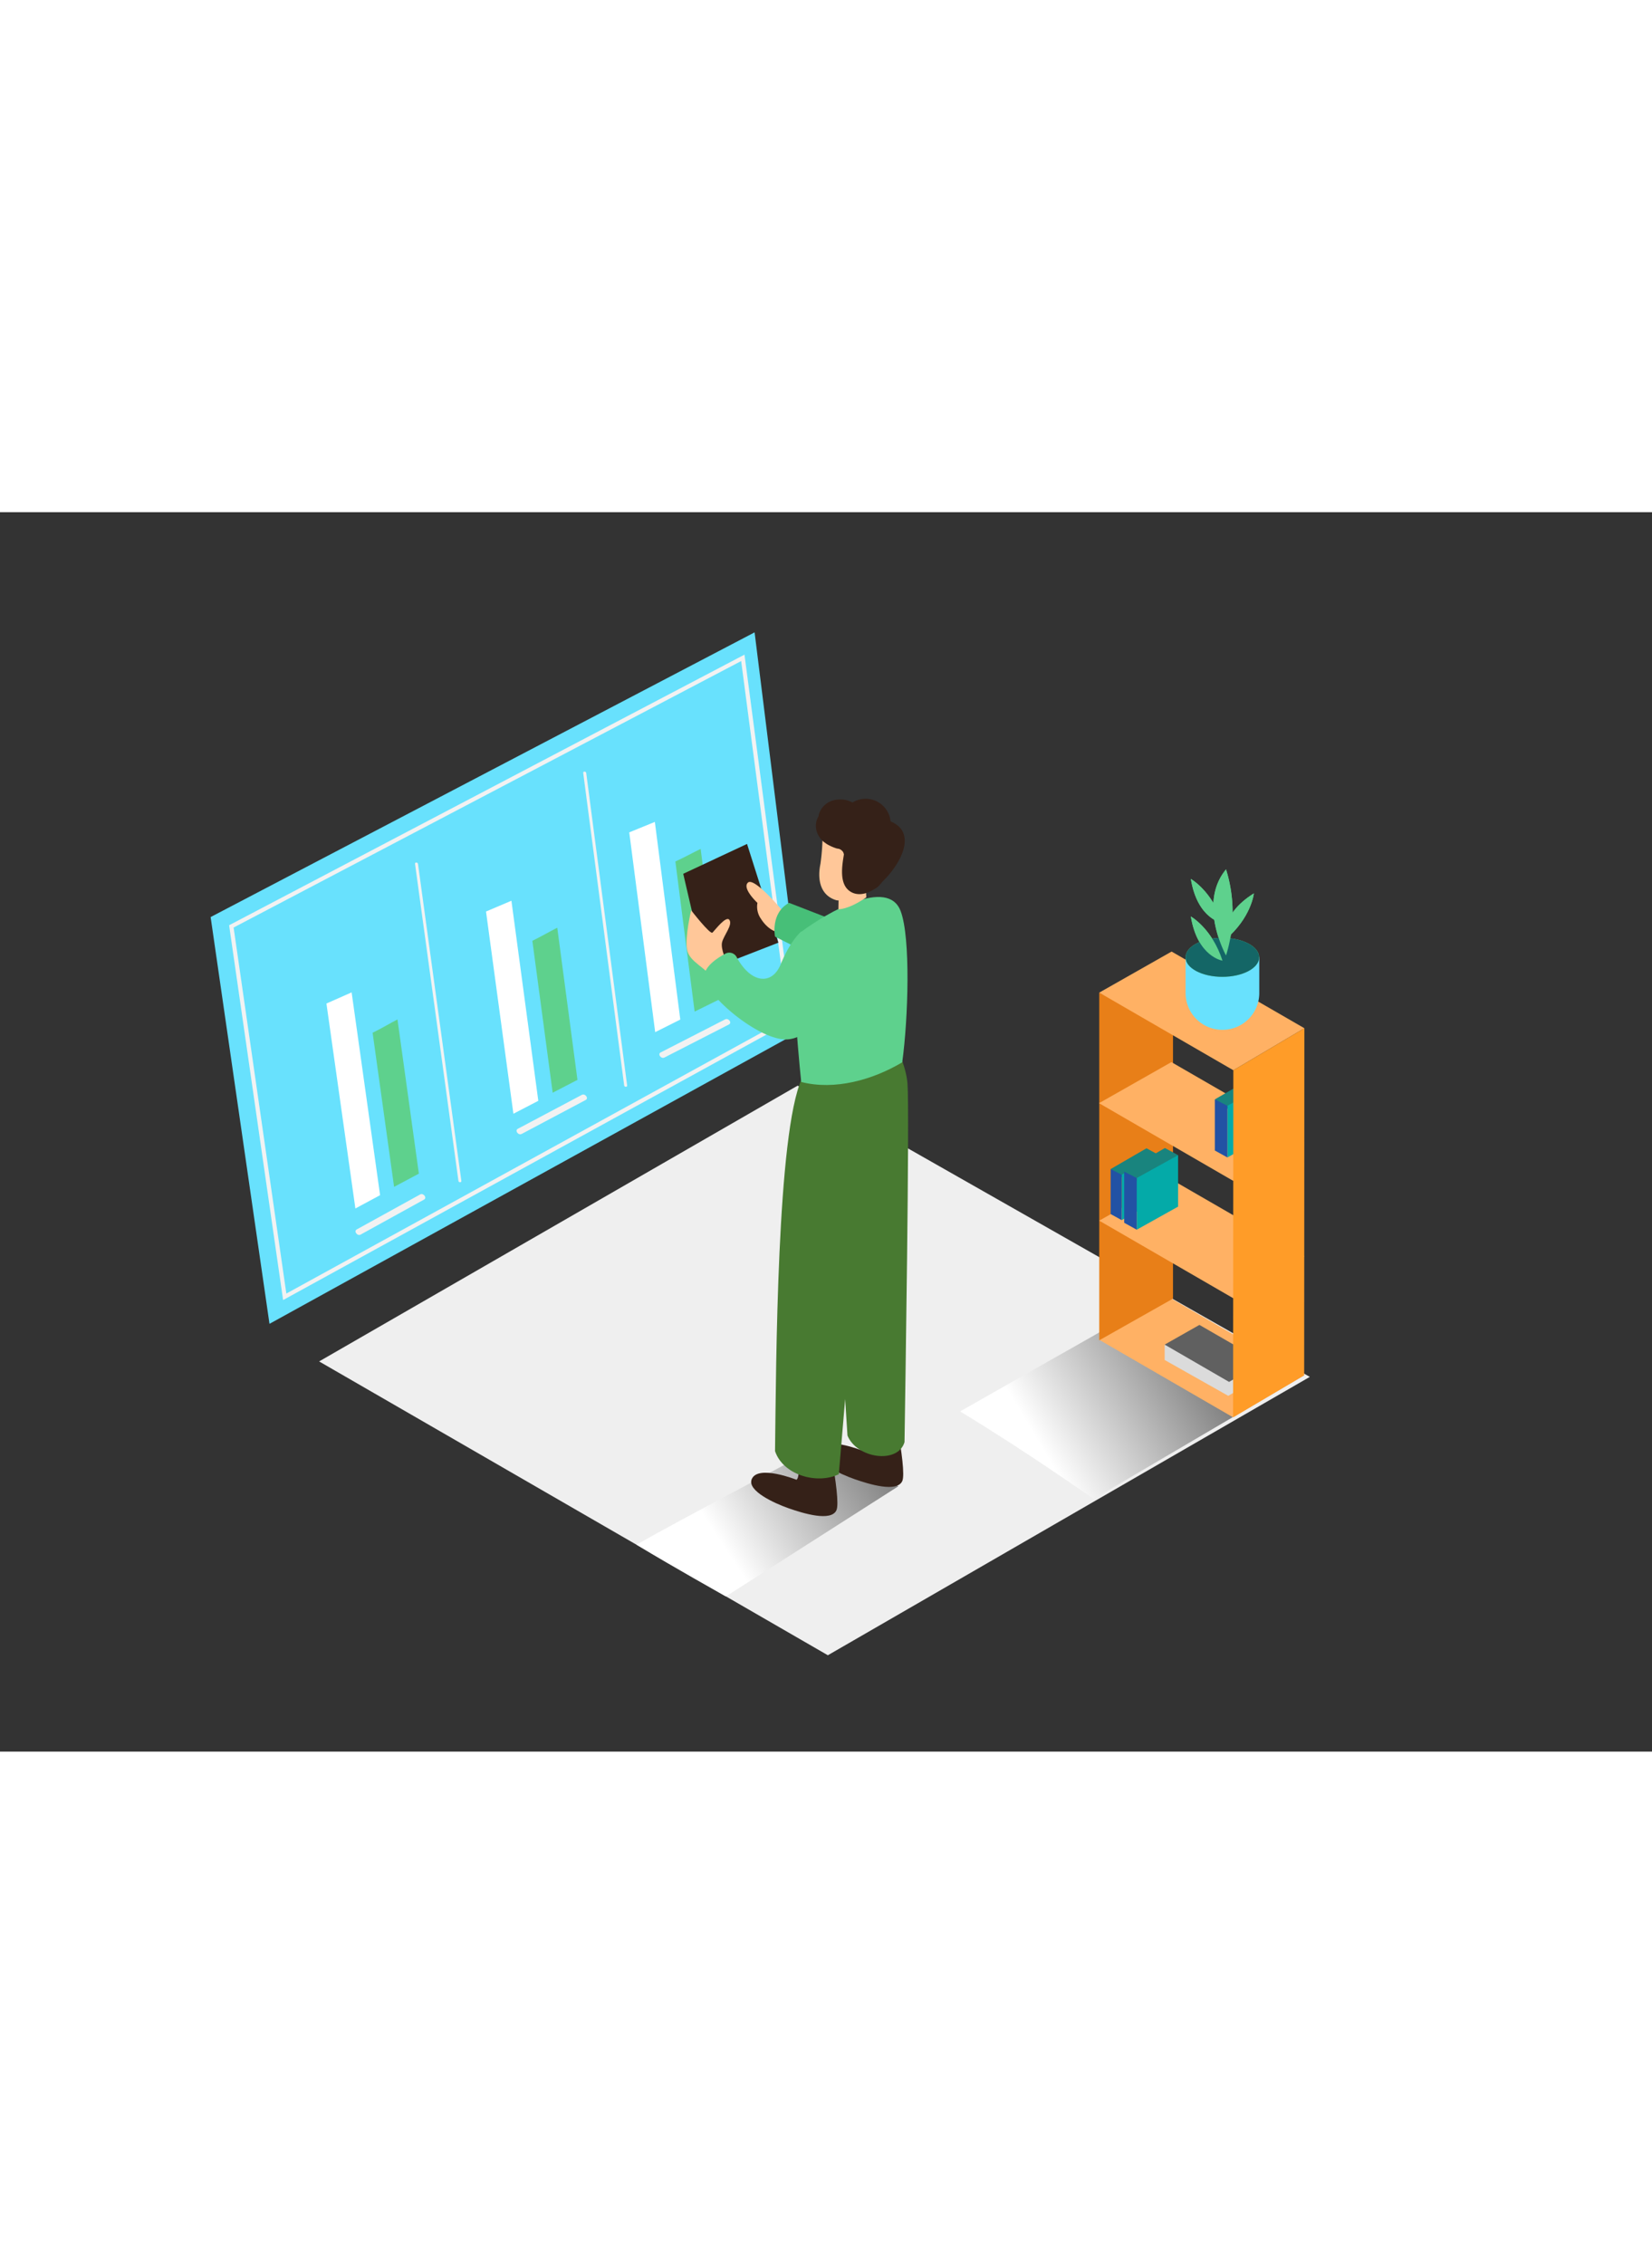
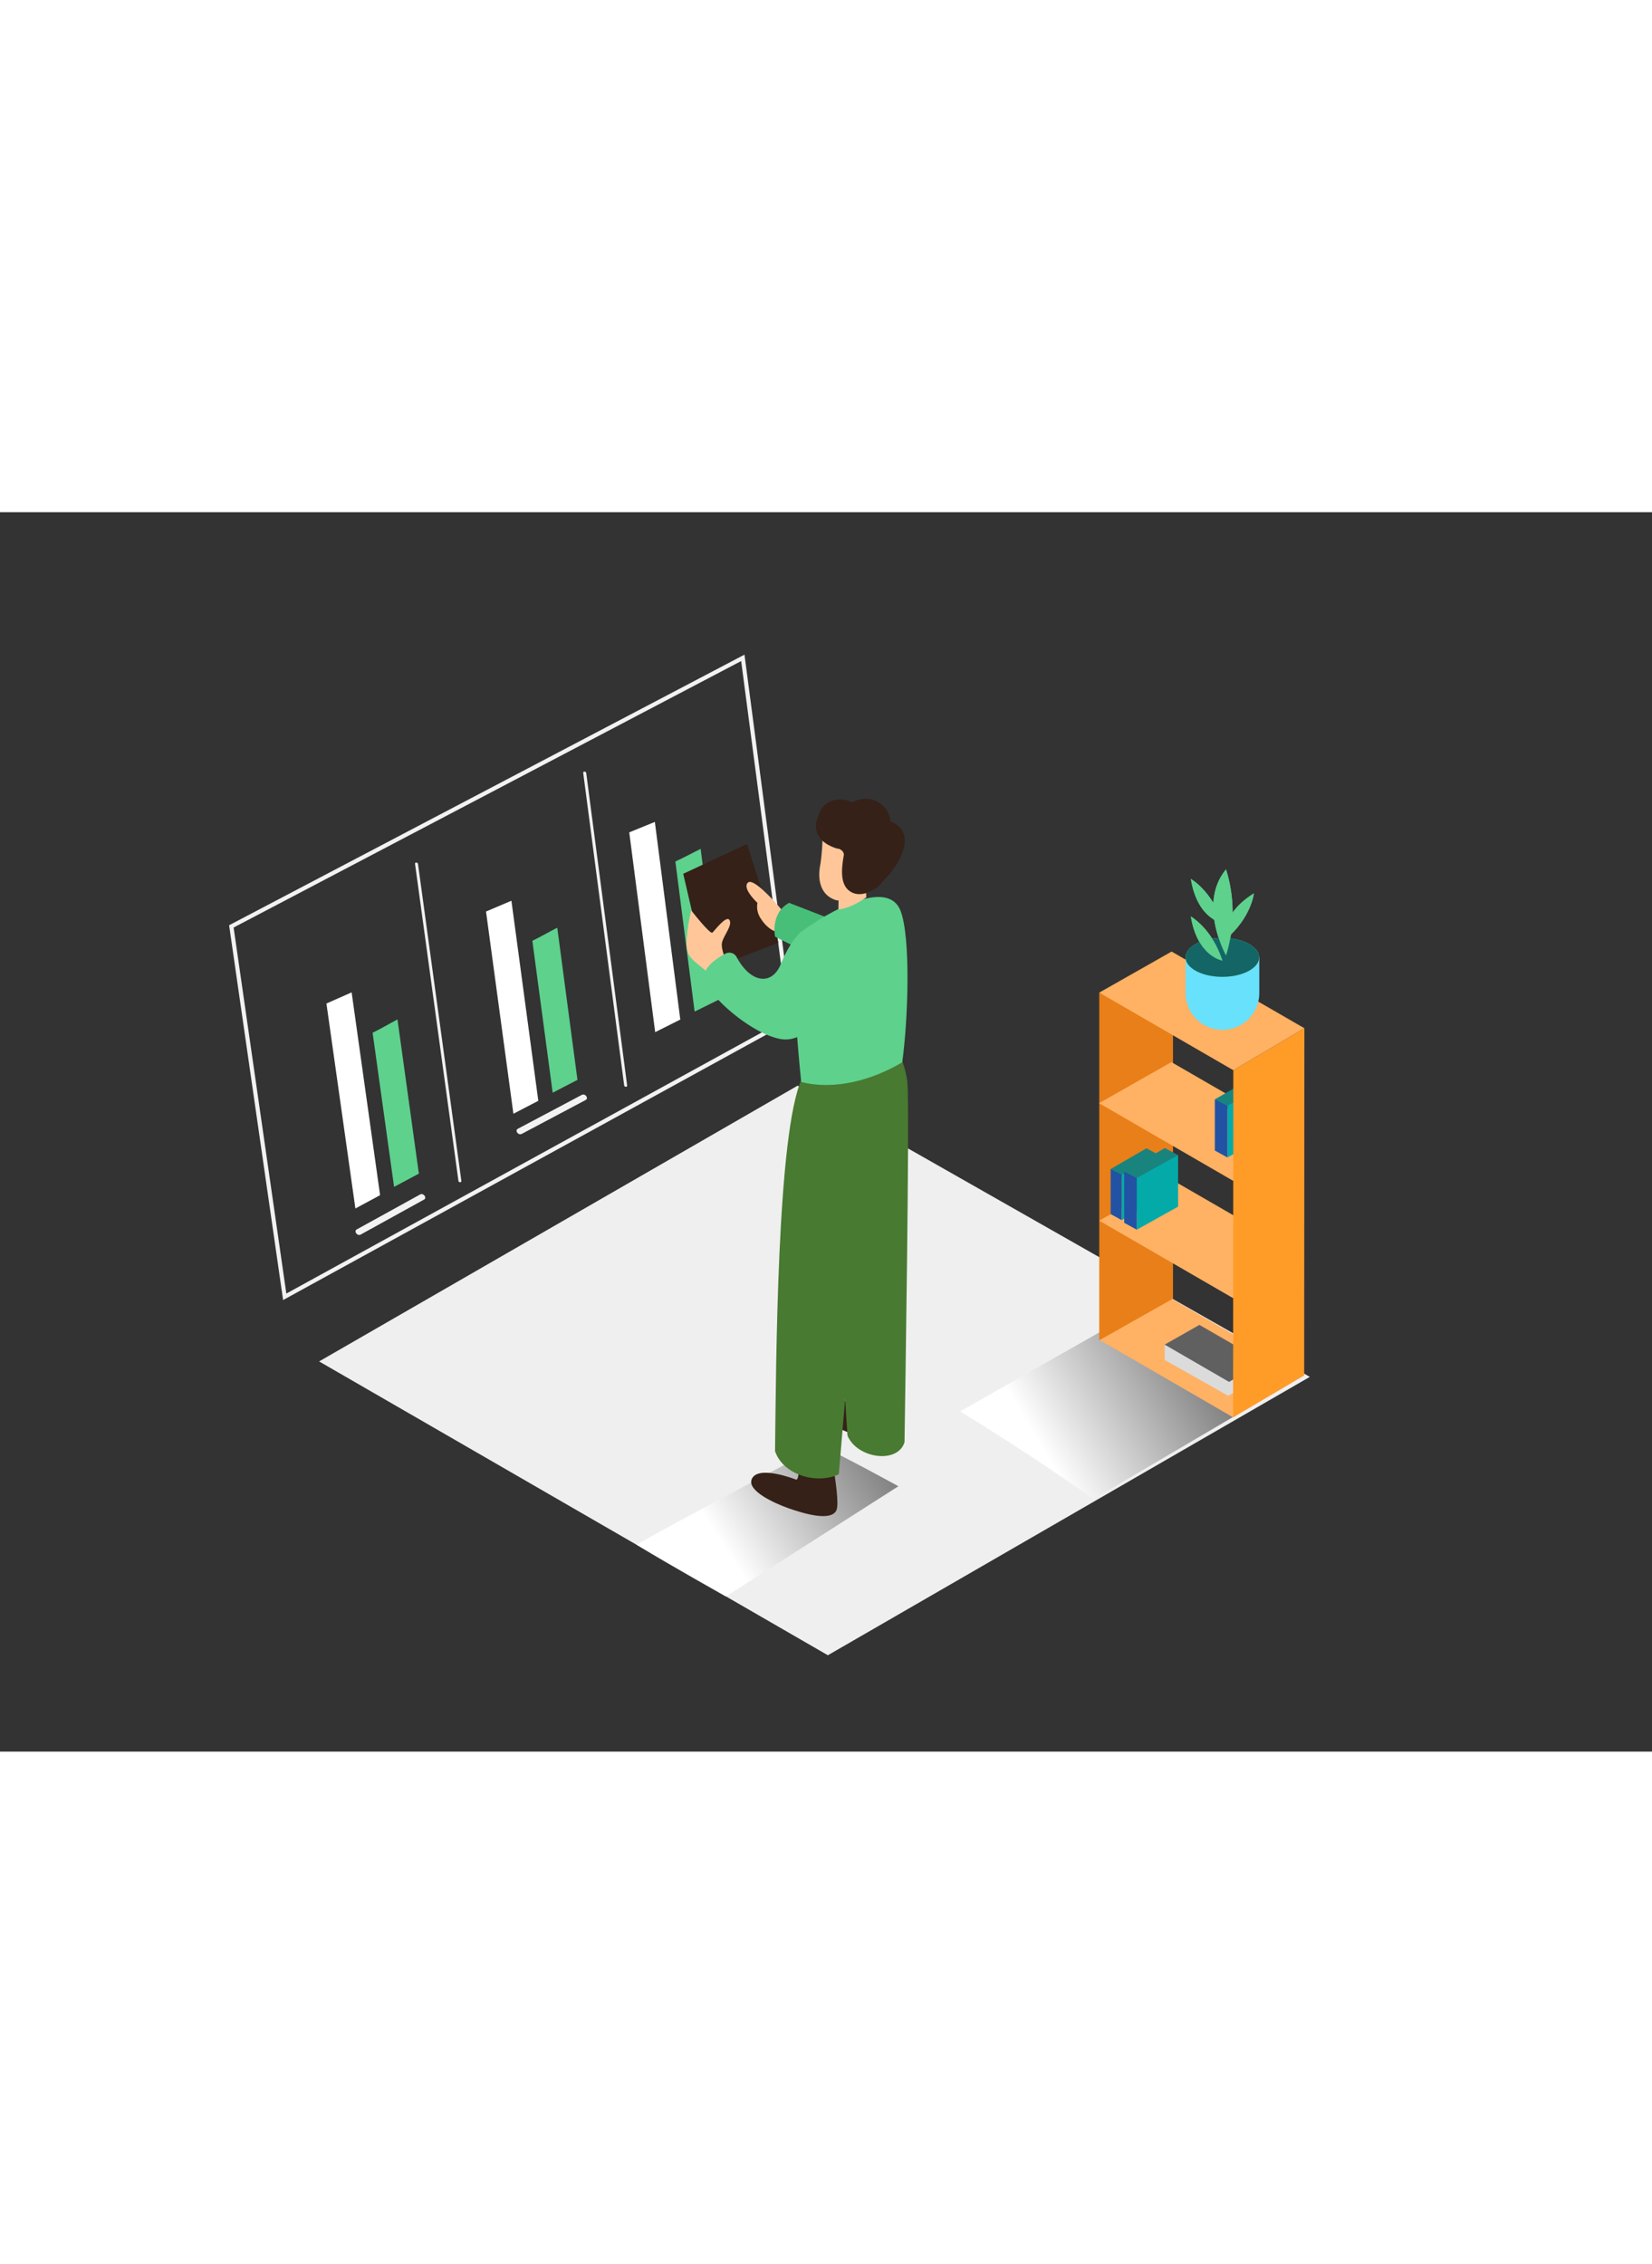
<svg xmlns="http://www.w3.org/2000/svg" xmlns:xlink="http://www.w3.org/1999/xlink" viewBox="0 0 400 300" data-imageid="report-analysis-3" imageName="Report analysis" class="illustrations_image" style="width: 219px;">
  <rect x="0" y="0" width="400" height="300" fill="#333333" stroke="none" />
  <defs>
    <linearGradient id="linear-gradient" x1="211.41" y1="226.03" x2="174.95" y2="249.98" gradientUnits="userSpaceOnUse">
      <stop offset="0" stop-color="gray" />
      <stop offset="1" stop-color="#fff" />
    </linearGradient>
    <linearGradient id="linear-gradient-2" x1="289.92" y1="203.86" x2="252.2" y2="226.39" xlink:href="#linear-gradient" />
  </defs>
  <title>a</title>
  <g style="isolation:isolate">
    <g id="Layer_2" data-name="Layer 2">
      <polygon points="77.27 205.56 200.45 276.68 317.15 209.3 193.13 138.81 77.27 205.56" fill="#efefef" />
      <path d="M198.57,225.83c-7.89,4.6-32.32,17.16-44.46,24.09,9.19,5.58,20.6,11.92,21.64,12.53l41.78-26.68C215.4,234.65,208.4,230.69,198.57,225.83Z" fill="url(#linear-gradient)" style="mix-blend-mode:multiply" />
      <path d="M280.4,190.36c-14.73,8.59-25.26,14.36-47.92,27.3,17.15,10.42,30.44,20,32.37,21.14l50.92-29.89C311.82,206.83,298.74,199.43,280.4,190.36Z" fill="url(#linear-gradient-2)" style="mix-blend-mode:multiply" />
-       <polygon points="51 98 182.71 29.09 194.65 125.13 65.25 196.46 51 98" fill="#68e1fd" class="target-color" />
      <polygon points="86.05 168.54 79.04 118.93 85.14 116.23 92.03 165.32 86.05 168.54" fill="#fff" />
      <path d="M96.24,122.78l5.18,37.33-6,3.2L90.22,126C92.3,125,94.26,123.81,96.24,122.78Z" fill="#5ed18d" />
      <polygon points="124.31 145.61 117.68 96.66 123.83 94.05 130.34 142.48 124.31 145.61" fill="#fff" />
      <path d="M134.93,100.58l4.89,36.83-6,3.11-4.92-36.77C131,102.73,132.93,101.59,134.93,100.58Z" fill="#5ed18d" />
      <polygon points="158.64 125.86 152.36 77.5 158.56 74.97 164.72 122.81 158.64 125.86" fill="#fff" />
      <path d="M169.65,81.5l4.63,36.38-6.09,3-4.66-36.33C165.64,83.59,167.63,82.48,169.65,81.5Z" fill="#5ed18d" />
      <path d="M87.32,174.86q7.67-4.25,15.35-8.47c.79-.43-.14-1.68-.93-1.25q-7.69,4.22-15.36,8.47c-.79.44.15,1.69.94,1.25Z" fill="#f2f2f2" />
      <path d="M126.31,150.5q7.74-4.12,15.5-8.22c.8-.42-.13-1.66-.93-1.24q-7.76,4.09-15.5,8.21c-.8.43.13,1.67.93,1.24Z" fill="#f2f2f2" />
-       <path d="M160.88,132q7.8-4,15.62-8c.81-.41-.12-1.64-.92-1.23q-7.82,4-15.62,8c-.8.41.12,1.65.92,1.23Z" fill="#f2f2f2" />
      <path d="M100.49,85.12,111,161.86c.06.44.77.44.71,0L101.21,85.14C101.15,84.71,100.43,84.68,100.49,85.12Z" fill="#f2f2f2" />
      <path d="M141.21,63.1l9.92,75.66c.06.43.77.44.72,0l-9.91-75.65C141.88,62.71,141.16,62.67,141.21,63.1Z" fill="#f2f2f2" />
      <polygon points="56.02 100.26 179.86 35.26 191.36 122.71 68.94 189.92 56.02 100.26" fill="none" stroke="#f2f2f2" stroke-miterlimit="10" />
      <polygon points="315.78 208.92 283.63 190.36 266.11 200.3 298.57 219.09 315.78 208.92" fill="#ffb164" />
      <polyline points="282 201.49 282 205.21 297.4 213.89 305.87 208.89 305.87 205.63" fill="#dbdbdb" />
      <polygon points="305.87 205.63 290.42 196.72 282 201.49 297.6 210.52 305.87 205.63" fill="#606060" />
      <polygon points="284.02 125.06 266.16 116.29 266.16 200.45 284.02 190.36 284.02 125.06" fill="#e87f18" />
      <polygon points="315.78 151.67 283.63 133.11 266.11 143.05 298.57 161.84 315.78 151.67" fill="#ffb164" />
      <polygon points="294.15 142.13 304.02 136.42 307.2 138.15 297.33 144.48 294.15 142.13" fill="#19847e" />
      <polygon points="297.19 143.68 297.19 156.19 307.2 150.61 307.2 138.15 297.19 143.68" fill="#04aaa8" />
      <polyline points="297.19 143.68 294.15 142.13 294.15 154.51 297.19 156.19" fill="#2252a4" />
      <polygon points="315.83 124.91 283.68 106.35 266.16 116.29 298.63 135.08 315.83 124.91" fill="#ffb164" />
      <polygon points="315.83 180.11 283.68 161.55 266.16 171.49 298.63 190.28 315.83 180.11" fill="#ffb164" />
      <polygon points="298.63 135.08 315.83 124.91 315.78 208.92 298.57 219.09 298.63 135.08" fill="#ff9c28" />
      <polygon points="268.92 159 277.6 153.97 280.4 155.49 271.71 161.06 268.92 159" fill="#19847e" />
      <polygon points="271.59 160.36 271.59 171.36 280.4 166.45 280.4 155.49 271.59 160.36" fill="#04aaa8" />
      <polyline points="271.59 160.36 268.92 159 268.92 169.89 271.59 171.36" fill="#2252a4" />
      <polygon points="272.2 159.62 282.06 153.91 285.25 155.63 275.37 161.96 272.2 159.62" fill="#19847e" />
      <polygon points="275.24 161.17 275.24 173.68 285.25 168.09 285.25 155.63 275.24 161.17" fill="#04aaa8" />
      <polyline points="275.24 161.17 272.2 159.62 272.2 172 275.24 173.68" fill="#2252a4" />
-       <path d="M208.43,216.26s1.81,9.88.36,10.88c0,0-9.33-3.72-10.83-.15-1.18,2.82,5.5,5.86,9,7.08s10.18,3.26,11.5.47-3.29-23.7-3.29-23.7" fill="#352118" />
+       <path d="M208.43,216.26c0,0-9.33-3.72-10.83-.15-1.18,2.82,5.5,5.86,9,7.08s10.18,3.26,11.5.47-3.29-23.7-3.29-23.7" fill="#352118" />
      <path d="M205.2,223.51c-1.32-21.11-5.35-76.86-.31-90.38,6.35-17.05,14.26-2.49,14.84,5.2.54,7.09-.57,76.78-.72,86.77C217.41,230.45,207.51,229.08,205.2,223.51Z" fill="#487a31" />
      <polygon points="170.9 111.04 165.43 87.53 180.88 80.3 188.47 104.2 170.9 111.04" fill="#352118" />
      <path d="M189.16,96.11s-6.56-7.83-8.06-6.45,2.3,4.91,2.3,4.91a5.12,5.12,0,0,0,.88,3.9c1.38,2.18,3.39,3.3,4.19,3.05s3.84,2.08,3.84,2.08l4.07-3.73Z" fill="#ffc799" />
      <path d="M187.66,102.74s-1.19-5.69,3.4-8.18l10.54,4.09-7,7.6Z" fill="#47bf78" />
      <path d="M176.07,109.08s-1.67-3.3-1.23-5,2.57-4.13,1.79-5.36-3.57,2.54-4.13,3.05-5.15-5.4-5.15-5.4-1.52,6.3-1,9.46,4.8,4.36,6.36,7.39" fill="#ffc799" />
      <path d="M192.49,223.32s1.81,9.88.36,10.88c0,0-9.33-3.72-10.83-.15-1.18,2.82,5.5,5.86,9,7.08s10.18,3.26,11.5.47-3.29-23.7-3.29-23.7" fill="#352118" />
      <path d="M187.66,227.26c.27-21.15.45-77,6.49-90.14,7.62-16.52,15.67.24,15.67,8,0,7.11-5.82,77.8-6.72,87.75C197.74,235.42,189.55,233,187.66,227.26Z" fill="#487a31" />
      <path d="M194,137.92c-.89-8.51-3.24-34,.09-36.41,6.08-4.5,20.92-13.23,24-4.91,2.42,6.45,1.83,25.88.37,36.56C211.32,137.41,202.11,140,194,137.92Z" fill="#5ed18d" />
      <path d="M203,89.46c.16.24,0,6.65,0,6.65s2.33.17,6.76-2.88l-.36-6.77Z" fill="#ffc799" />
      <path d="M199.18,76.82a55.26,55.26,0,0,1-.52,8.29c-.82,3.84,0,7.61,3.72,8.78,3.37,1.06,9.86-7.08,8.68-10.54S205.5,72,199.18,76.82Z" fill="#ffc799" />
      <path d="M215.63,74.84a6.06,6.06,0,0,0-9.21-4.57,6.35,6.35,0,0,0-4.72-.5,5,5,0,0,0-3.44,3.42,3.19,3.19,0,0,0-.06.42,4.33,4.33,0,0,0-.61,2.88,5.16,5.16,0,0,0,2.3,3.62,4.62,4.62,0,0,0,.79.49,11,11,0,0,0,1.8.76,2.5,2.5,0,0,0,.58.11,1.9,1.9,0,0,1,1.09.81,3.57,3.57,0,0,1,.19.55c-.48,2.82-1.11,6.92,1.22,8.76,1.81,1.43,4.19.91,6.05-.31l.26-.12A4.38,4.38,0,0,0,213.19,90c.14-.15.27-.3.39-.46l.06-.09C218.13,85.15,222.19,77.55,215.63,74.84Z" fill="#352118" />
      <path d="M194,101.51s-2.58,2.07-4.93,7.85c-2.17,5.33-7.31,4.65-10.7-1.65a2,2,0,0,0-2.69-.87c-2,1.07-5,3-5.17,5.48-.25,3.7,11.14,14,18.61,15.22S202.3,117,202.3,117" fill="#5ed18d" />
      <path d="M295.15,110.91a13.62,13.62,0,0,1-8.08-3.11v8.58A8.91,8.91,0,0,0,296,125.3h0a8.91,8.91,0,0,0,8.91-8.91v-8.73C301.84,108.9,298.39,111.19,295.15,110.91Z" fill="#68e1fd" class="target-color" />
      <ellipse cx="295.97" cy="107.75" rx="8.91" ry="4.72" fill="#5ed18d" />
      <path d="M296,108.55s-6.06-.89-7.66-10.69C288.31,97.86,293.47,100.71,296,108.55Z" fill="#5ed18d" />
      <path d="M296.86,107.3s-6.95-12.47,0-20.84A34.94,34.94,0,0,1,296.86,107.3Z" fill="#5ed18d" />
      <path d="M296,99.46s-6.06-.89-7.66-10.69C288.31,88.77,293.47,91.62,296,99.46Z" fill="#5ed18d" />
      <path d="M296.7,103.46s-1.52-5.93,6.9-11.19C303.61,92.26,303,98.13,296.7,103.46Z" fill="#5ed18d" />
      <ellipse cx="295.97" cy="107.75" rx="8.91" ry="4.72" fill="#146666" />
      <path d="M296,108.55s-6.06-.89-7.66-10.69C288.31,97.86,293.47,100.71,296,108.55Z" fill="#5ed18d" />
      <path d="M296.86,107.3s-6.95-12.47,0-20.84A34.94,34.94,0,0,1,296.86,107.3Z" fill="#5ed18d" />
      <path d="M296,99.46s-6.06-.89-7.66-10.69C288.31,88.77,293.47,91.62,296,99.46Z" fill="#5ed18d" />
      <path d="M296.7,103.46s-1.52-5.93,6.9-11.19C303.61,92.26,303,98.13,296.7,103.46Z" fill="#5ed18d" />
    </g>
  </g>
</svg>